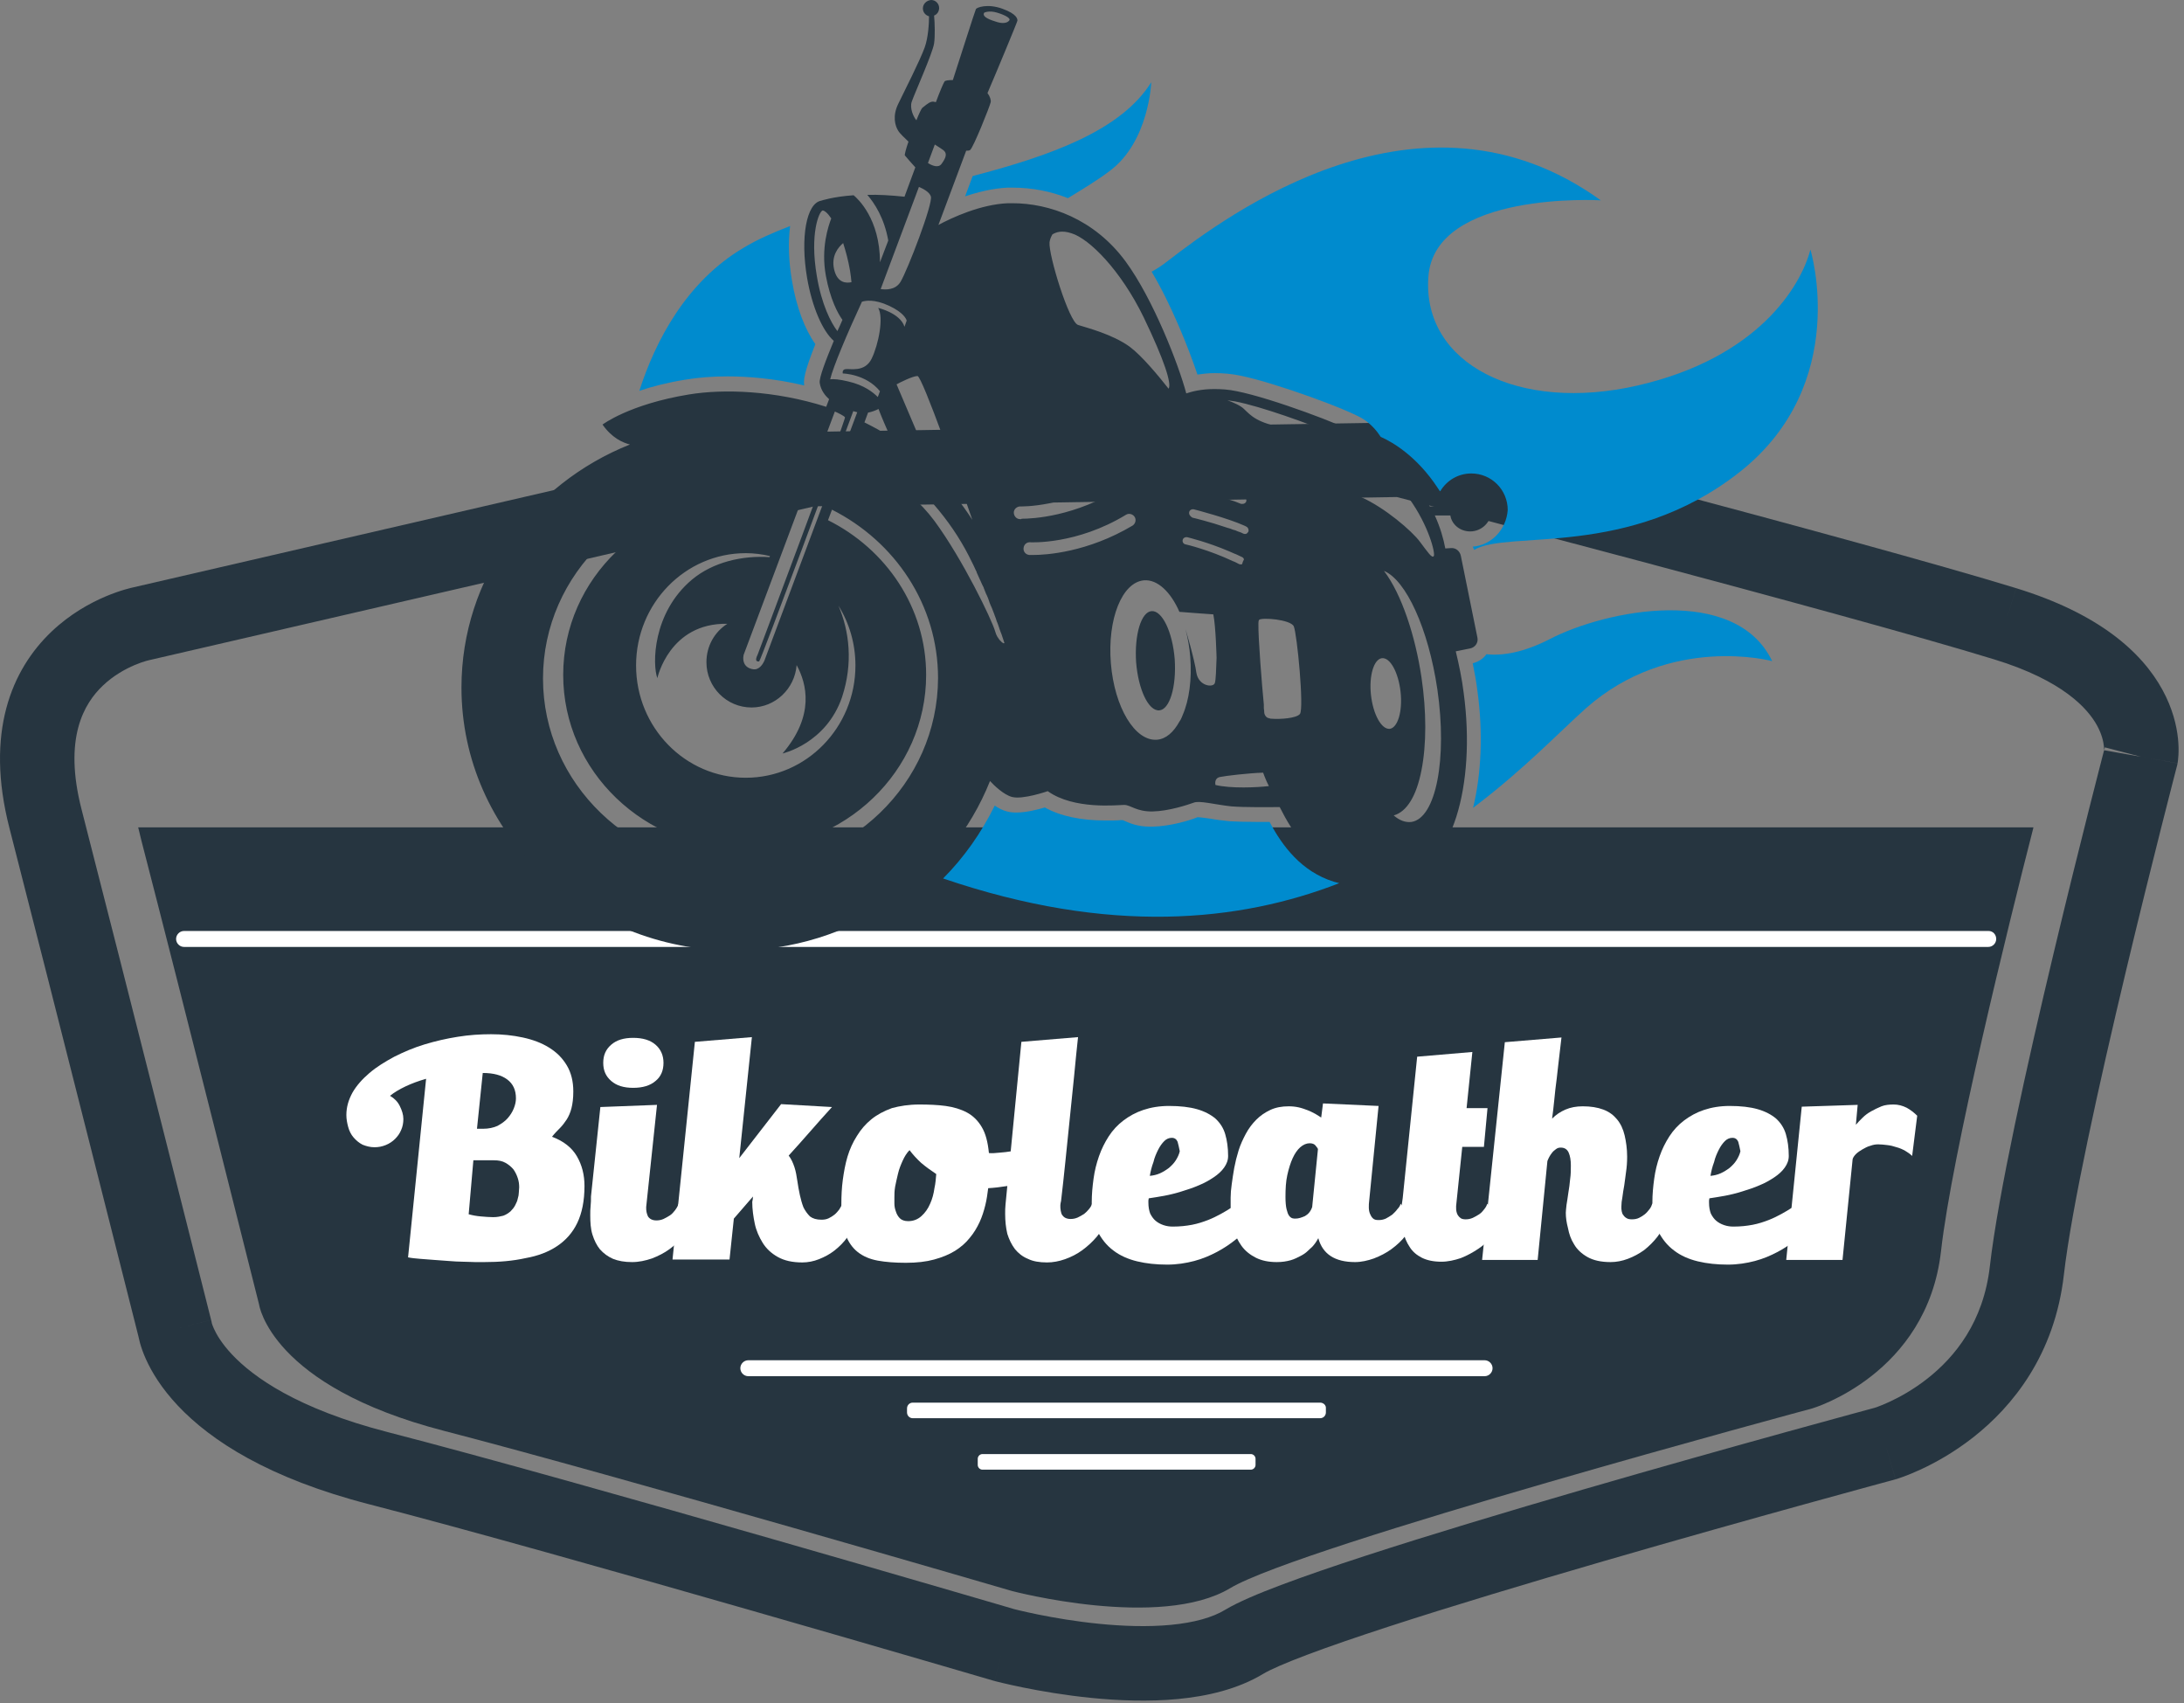
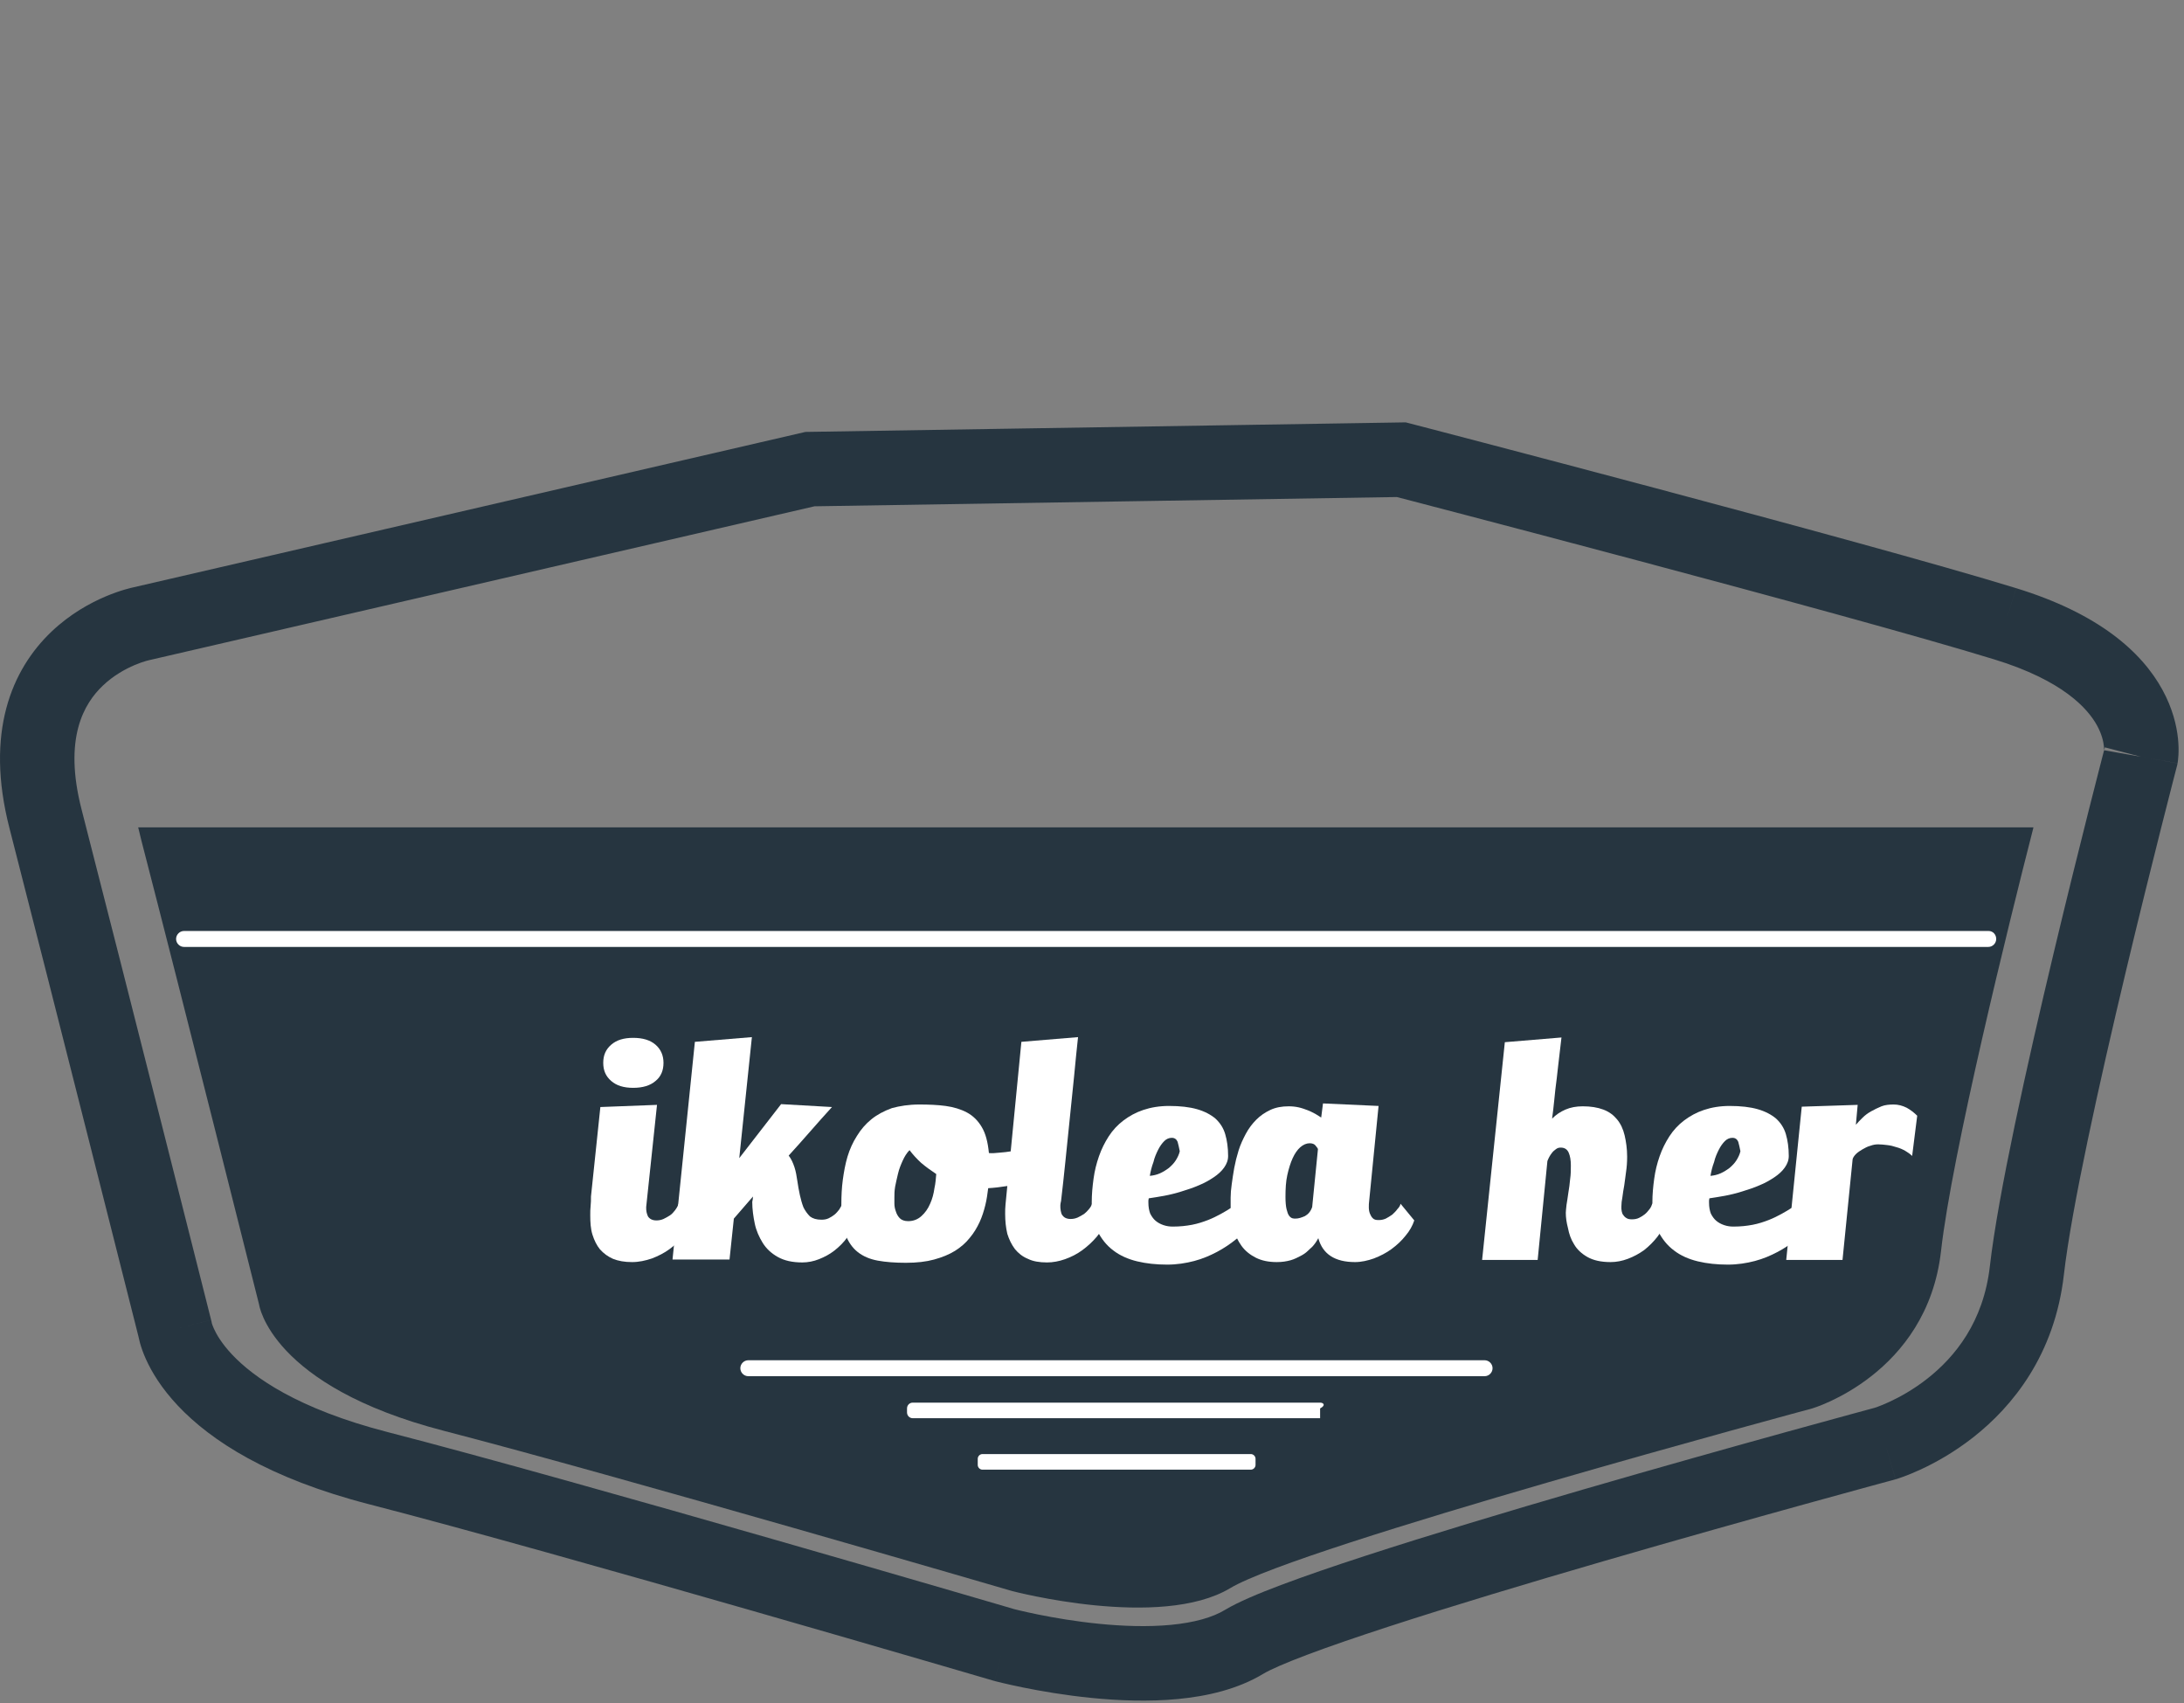
<svg xmlns="http://www.w3.org/2000/svg" width="177" height="138" viewBox="0 0 177 138" fill="none">
  <rect x="0" y="0" width="177" height="138" fill="#808080" stroke="none" />
  <path fill-rule="evenodd" clip-rule="evenodd" d="M113.928 34.223L114.325 34.326L113.566 37.248C114.325 34.326 114.325 34.326 114.325 34.326L114.327 34.327L114.742 34.435C115.014 34.505 115.415 34.61 115.93 34.744C116.959 35.013 118.443 35.4 120.261 35.877C123.897 36.831 128.874 38.142 134.233 39.57C144.927 42.421 157.223 45.76 163.399 47.659L162.512 50.544L163.397 47.658C163.398 47.659 163.398 47.659 163.399 47.659C170.068 49.704 173.563 52.807 175.251 55.89C176.077 57.4 176.405 58.791 176.514 59.853C176.568 60.382 176.568 60.828 176.55 61.166C176.542 61.335 176.528 61.479 176.514 61.593C176.508 61.651 176.501 61.701 176.494 61.743C176.491 61.765 176.488 61.784 176.485 61.802L176.481 61.827L176.478 61.844C176.478 61.846 176.477 61.849 173.506 61.317C170.585 60.554 170.585 60.554 170.585 60.555L170.585 60.556L170.523 60.791C170.525 60.72 170.522 60.611 170.508 60.47C170.47 60.1 170.346 59.503 169.955 58.789C169.209 57.426 167.208 55.142 161.627 53.43L161.625 53.43C155.579 51.571 143.402 48.263 132.678 45.404C127.329 43.978 122.361 42.669 118.729 41.717C116.914 41.241 115.433 40.854 114.406 40.586C113.892 40.452 113.493 40.348 113.221 40.277L113.204 40.273L66.011 41.024L12.072 53.495L12.05 53.5C12.045 53.501 12.036 53.503 12.025 53.506C11.986 53.515 11.912 53.534 11.81 53.564C11.604 53.624 11.29 53.728 10.913 53.888C10.146 54.213 9.189 54.741 8.336 55.553C6.82 56.995 5.12 59.791 6.61 65.584C8.351 72.356 10.976 82.7 13.166 91.348C14.26 95.672 15.246 99.574 15.959 102.395C16.315 103.805 16.603 104.945 16.802 105.732L17.11 106.953C17.11 106.954 17.11 106.955 14.183 107.693L17.11 106.955L17.151 107.118L17.162 107.195C17.163 107.199 17.163 107.202 17.164 107.206C17.183 107.272 17.231 107.428 17.333 107.653C17.534 108.1 17.957 108.852 18.814 109.761C20.52 111.571 24.09 114.151 31.427 116.041C39.221 118.049 51.934 121.641 62.668 124.722C68.041 126.264 72.93 127.681 76.475 128.713C78.247 129.229 79.684 129.648 80.678 129.939C81.175 130.084 81.561 130.197 81.823 130.274L82.18 130.379C82.2 130.384 82.227 130.391 82.263 130.4C82.349 130.421 82.48 130.454 82.653 130.495C82.998 130.577 83.507 130.692 84.14 130.821C85.41 131.078 87.156 131.381 89.074 131.572C91.003 131.764 93.033 131.835 94.89 131.658C96.781 131.477 98.268 131.059 99.279 130.444L99.293 130.436C100.336 129.81 101.969 129.124 103.811 128.43C105.719 127.712 108.064 126.907 110.666 126.06C115.873 124.364 122.204 122.464 128.316 120.688C134.432 118.911 140.35 117.253 144.737 116.039C146.931 115.432 148.743 114.936 150.007 114.592C150.639 114.419 151.135 114.285 151.472 114.194L151.936 114.068C151.941 114.067 151.946 114.065 151.952 114.063C151.996 114.049 152.073 114.023 152.179 113.984C152.392 113.905 152.72 113.777 153.126 113.588C153.944 113.21 155.052 112.606 156.187 111.716C158.43 109.958 160.751 107.126 161.267 102.596C161.92 96.862 164.279 86.27 166.421 77.288C167.502 72.759 168.542 68.577 169.312 65.528C169.697 64.004 170.015 62.762 170.237 61.9C170.348 61.469 170.435 61.134 170.494 60.905L170.523 60.791C170.523 60.815 170.522 60.835 170.521 60.85C170.52 60.879 170.518 60.89 170.519 60.88C170.52 60.876 170.521 60.865 170.524 60.849L170.528 60.821L170.531 60.804L170.533 60.794L170.534 60.789C170.534 60.787 170.535 60.784 173.506 61.317C176.427 62.079 176.427 62.079 176.427 62.079L176.425 62.084L176.338 62.42C176.28 62.645 176.194 62.977 176.084 63.404C175.864 64.259 175.548 65.492 175.166 67.007C174.4 70.038 173.366 74.193 172.294 78.689C170.131 87.759 167.87 97.977 167.266 103.28C166.524 109.786 163.099 113.969 159.911 116.468C158.331 117.706 156.802 118.54 155.662 119.067C155.089 119.332 154.607 119.524 154.256 119.652C154.08 119.717 153.936 119.766 153.829 119.801C153.776 119.818 153.731 119.832 153.697 119.843L153.652 119.857L153.636 119.862L153.626 119.865C153.624 119.865 153.623 119.865 152.775 116.968C153.56 119.883 153.56 119.883 153.56 119.883L153.559 119.884L153.553 119.885L153.05 120.021C152.715 120.112 152.223 120.245 151.594 120.416C150.337 120.759 148.532 121.253 146.346 121.858C141.975 123.067 136.083 124.719 130 126.486C123.912 128.255 117.652 130.134 112.536 131.8C109.976 132.634 107.726 133.407 105.939 134.08C104.091 134.776 102.93 135.295 102.406 135.609C100.304 136.884 97.804 137.444 95.464 137.667C93.086 137.895 90.637 137.795 88.476 137.58C86.304 137.363 84.35 137.023 82.942 136.738C82.236 136.595 81.661 136.465 81.258 136.369C81.056 136.321 80.897 136.282 80.785 136.253C80.73 136.239 80.686 136.228 80.654 136.22L80.617 136.21L80.601 136.206L80.599 136.206C80.599 136.205 80.598 136.205 81.374 133.288C80.524 136.184 80.524 136.184 80.523 136.184L80.126 136.068C79.959 136.019 79.74 135.955 79.475 135.877C79.326 135.834 79.162 135.786 78.984 135.734C77.992 135.444 76.558 135.025 74.788 134.51C71.248 133.479 66.367 132.064 61.002 130.525C50.26 127.441 37.623 123.871 29.921 121.887C21.761 119.785 17.086 116.73 14.42 113.902C13.091 112.492 12.297 111.175 11.828 110.132C11.594 109.613 11.444 109.168 11.347 108.821C11.299 108.648 11.265 108.499 11.24 108.378C11.237 108.362 11.233 108.345 11.23 108.329L10.948 107.209C10.749 106.422 10.461 105.283 10.105 103.873C9.393 101.053 8.407 97.153 7.313 92.829C5.124 84.181 2.501 73.847 0.763 67.088C-1.227 59.349 0.947 54.25 4.175 51.179C5.694 49.734 7.326 48.851 8.556 48.33C9.177 48.067 9.713 47.888 10.108 47.772C10.306 47.714 10.47 47.671 10.594 47.64C10.656 47.625 10.707 47.613 10.749 47.604L10.777 47.598L65.275 34.998L113.928 34.223ZM81.374 133.288L80.523 136.184L80.561 136.195L80.598 136.205L81.374 133.288ZM152.775 116.968L153.56 119.883L153.592 119.875L153.623 119.865L152.775 116.968ZM173.506 61.317L176.427 62.079L176.456 61.965L176.477 61.849L173.506 61.317Z" fill="#263540" />
  <path d="M164.793 67.07C162.804 74.819 158.185 93.545 157.307 101.382C156.167 111.391 146.869 114.121 146.869 114.121C146.869 114.121 105.379 125.275 99.707 128.68C94.034 132.085 82.017 128.915 82.017 128.915C82.017 128.915 50.059 119.581 35.995 115.941C21.902 112.301 20.996 105.697 20.996 105.697C20.996 105.697 14.651 80.425 11.464 68.126C11.376 67.745 11.288 67.392 11.2 67.04H164.793V67.07Z" fill="#263540" />
-   <path d="M39.241 102.263C39.065 102.263 38.802 102.263 38.51 102.263C38.217 102.263 37.896 102.233 37.516 102.233C37.136 102.233 36.785 102.204 36.375 102.175C35.966 102.145 35.586 102.116 35.176 102.087C34.796 102.057 34.416 102.028 34.036 101.999C33.685 101.969 33.364 101.94 33.071 101.881L34.533 87.411C33.919 87.587 33.364 87.792 32.867 88.027C32.37 88.262 31.931 88.526 31.609 88.79C31.96 88.996 32.223 89.26 32.399 89.612C32.574 89.964 32.691 90.317 32.691 90.669C32.691 90.992 32.633 91.285 32.516 91.549C32.399 91.843 32.223 92.078 32.019 92.283C31.814 92.489 31.551 92.665 31.259 92.782C30.966 92.9 30.674 92.958 30.352 92.958C30.001 92.958 29.68 92.87 29.387 92.753C29.095 92.606 28.861 92.4 28.656 92.166C28.451 91.931 28.305 91.637 28.218 91.314C28.13 90.992 28.071 90.669 28.071 90.346C28.071 89.7 28.247 89.113 28.569 88.526C28.89 87.968 29.358 87.44 29.943 86.941C30.527 86.442 31.2 86.031 31.96 85.62C32.72 85.239 33.539 84.886 34.416 84.622C35.293 84.358 36.171 84.153 37.106 84.006C38.013 83.859 38.919 83.8 39.796 83.8C40.703 83.8 41.551 83.888 42.369 84.064C43.188 84.241 43.89 84.505 44.504 84.886C45.118 85.268 45.586 85.737 45.936 86.325C46.287 86.912 46.463 87.616 46.463 88.438C46.463 88.996 46.404 89.436 46.316 89.788C46.229 90.14 46.083 90.463 45.936 90.698C45.761 90.962 45.586 91.197 45.381 91.403C45.176 91.608 44.942 91.843 44.738 92.107C45.673 92.459 46.346 92.987 46.755 93.692C47.164 94.396 47.369 95.189 47.369 96.099C47.369 97.302 47.164 98.3 46.784 99.093C46.404 99.885 45.849 100.502 45.147 100.971C44.445 101.441 43.597 101.764 42.603 101.94C41.551 102.175 40.44 102.263 39.241 102.263ZM37.983 98.388C38.305 98.476 38.627 98.535 38.977 98.564C39.328 98.594 39.679 98.623 39.972 98.623C40.293 98.623 40.556 98.564 40.79 98.506C41.024 98.418 41.2 98.3 41.375 98.153C41.521 98.007 41.667 97.831 41.755 97.654C41.843 97.478 41.931 97.302 41.96 97.126C42.018 96.95 42.048 96.774 42.048 96.627C42.048 96.48 42.077 96.334 42.077 96.216C42.077 95.952 42.048 95.717 41.96 95.453C41.872 95.189 41.755 94.954 41.609 94.749C41.434 94.543 41.229 94.367 40.966 94.22C40.703 94.073 40.41 94.015 40.03 94.015C39.942 94.015 39.825 94.015 39.679 94.015C39.533 94.015 39.387 94.015 39.241 94.015C39.094 94.015 38.919 94.015 38.773 94.015C38.627 94.015 38.48 94.015 38.364 94.015L37.983 98.388ZM41.814 88.996C41.814 88.32 41.58 87.822 41.112 87.469C40.644 87.117 40.001 86.941 39.124 86.941L38.656 91.461H39.153C39.592 91.461 40.001 91.373 40.322 91.226C40.644 91.05 40.937 90.845 41.141 90.61C41.346 90.375 41.521 90.111 41.638 89.817C41.755 89.524 41.814 89.26 41.814 88.996Z" fill="white" />
  <path d="M55.001 97.537C55.176 97.772 55.381 97.977 55.556 98.212C55.731 98.447 55.936 98.653 56.111 98.887C55.965 99.298 55.731 99.709 55.41 100.12C55.088 100.531 54.708 100.883 54.27 101.206C53.831 101.529 53.363 101.764 52.837 101.969C52.31 102.145 51.784 102.263 51.229 102.263C50.615 102.263 50.118 102.175 49.679 101.999C49.27 101.823 48.919 101.558 48.626 101.235C48.363 100.913 48.158 100.502 48.012 100.032C47.866 99.562 47.837 99.034 47.837 98.476C47.837 98.212 47.837 97.948 47.866 97.713C47.895 97.478 47.895 97.214 47.895 96.95L48.656 89.7L53.246 89.524L52.369 97.801C52.369 97.948 52.369 98.095 52.398 98.212C52.427 98.33 52.457 98.447 52.515 98.564C52.574 98.653 52.661 98.74 52.778 98.799C52.895 98.858 53.041 98.887 53.188 98.887C53.392 98.887 53.568 98.858 53.772 98.77C53.948 98.682 54.123 98.594 54.299 98.476C54.474 98.359 54.591 98.212 54.708 98.065C54.883 97.831 54.942 97.684 55.001 97.537ZM53.772 86.119C53.772 86.736 53.568 87.234 53.129 87.587C52.691 87.968 52.077 88.144 51.316 88.144C50.556 88.144 49.971 87.968 49.533 87.587C49.094 87.205 48.889 86.736 48.889 86.119C48.889 85.503 49.094 85.033 49.533 84.651C49.971 84.27 50.556 84.094 51.316 84.094C52.077 84.094 52.691 84.27 53.129 84.651C53.568 85.033 53.772 85.532 53.772 86.119Z" fill="white" />
  <path d="M59.474 98.74L59.123 102.057H54.503L56.316 84.417L60.936 84.035L59.913 93.839L63.304 89.465L67.427 89.7C66.842 90.346 66.257 90.992 65.673 91.667C65.088 92.342 64.503 92.987 63.918 93.633C64.123 93.897 64.269 94.22 64.386 94.573C64.503 94.925 64.562 95.306 64.62 95.688C64.679 96.07 64.737 96.451 64.825 96.833C64.912 97.214 65 97.537 65.117 97.831C65.263 98.124 65.439 98.359 65.643 98.564C65.877 98.74 66.17 98.829 66.579 98.829C66.784 98.829 66.988 98.799 67.164 98.711C67.339 98.623 67.486 98.535 67.632 98.418C67.778 98.3 67.895 98.153 68.012 98.007C68.1 97.86 68.187 97.713 68.275 97.537C68.45 97.772 68.655 97.977 68.831 98.212C69.006 98.447 69.211 98.653 69.386 98.887C69.211 99.386 68.977 99.827 68.684 100.237C68.392 100.648 68.041 101.001 67.632 101.324C67.222 101.646 66.813 101.852 66.374 102.028C65.936 102.204 65.468 102.292 65.029 102.292C64.211 102.292 63.568 102.145 63.041 101.852C62.515 101.558 62.105 101.177 61.813 100.707C61.521 100.237 61.287 99.709 61.17 99.151C61.053 98.594 60.965 97.977 60.965 97.39C60.995 97.244 61.024 97.097 61.024 96.95L59.474 98.74Z" fill="white" />
  <path d="M74.503 89.495C75.263 89.495 75.994 89.524 76.637 89.612C77.281 89.7 77.865 89.876 78.362 90.14C78.859 90.404 79.269 90.815 79.561 91.314C79.883 91.843 80.058 92.547 80.146 93.428C80.38 93.457 80.672 93.428 80.994 93.398C81.316 93.369 81.666 93.34 81.988 93.281C82.339 93.222 82.66 93.164 82.953 93.105C83.245 93.046 83.508 92.958 83.713 92.899L83.275 95.629C82.719 95.835 82.193 96.011 81.637 96.099C81.082 96.187 80.585 96.246 80.087 96.275C80.029 96.715 79.971 97.185 79.853 97.654C79.737 98.124 79.59 98.594 79.386 99.034C79.181 99.474 78.918 99.915 78.596 100.296C78.275 100.707 77.865 101.059 77.397 101.353C76.93 101.646 76.345 101.881 75.702 102.057C75.058 102.233 74.298 102.321 73.421 102.321C72.544 102.321 71.784 102.263 71.14 102.145C70.497 102.028 69.942 101.793 69.503 101.441C69.064 101.089 68.743 100.619 68.509 100.003C68.275 99.386 68.187 98.564 68.187 97.566C68.187 96.921 68.216 96.246 68.304 95.6C68.392 94.954 68.509 94.308 68.684 93.721C68.86 93.134 69.123 92.547 69.445 92.048C69.766 91.52 70.146 91.08 70.614 90.698C71.082 90.317 71.637 90.023 72.281 89.788C72.924 89.612 73.655 89.495 74.503 89.495ZM75.877 95.13C75.439 94.837 75.029 94.543 74.649 94.22C74.298 93.897 73.977 93.545 73.713 93.193C73.479 93.428 73.304 93.721 73.158 94.044C73.012 94.367 72.865 94.719 72.778 95.101C72.69 95.482 72.602 95.835 72.544 96.157C72.485 96.51 72.485 96.803 72.485 97.038C72.485 97.156 72.485 97.302 72.485 97.508C72.485 97.713 72.515 97.919 72.602 98.153C72.661 98.359 72.778 98.564 72.924 98.711C73.07 98.858 73.304 98.946 73.596 98.946C74.035 98.946 74.386 98.799 74.678 98.535C74.971 98.271 75.204 97.948 75.38 97.537C75.555 97.156 75.672 96.715 75.731 96.275C75.819 95.893 75.848 95.482 75.877 95.13Z" fill="white" />
  <path d="M89.648 98.887C89.473 99.357 89.239 99.797 88.888 100.208C88.537 100.619 88.157 100.971 87.719 101.294C87.28 101.617 86.812 101.852 86.315 102.028C85.818 102.204 85.321 102.292 84.853 102.292C84.239 102.292 83.713 102.204 83.304 101.999C82.865 101.823 82.514 101.529 82.251 101.206C81.988 100.854 81.783 100.443 81.637 99.973C81.52 99.474 81.462 98.946 81.462 98.359C81.462 98.095 81.462 97.86 81.491 97.596L82.777 84.417L87.368 84.035C87.251 85.033 87.163 86.09 87.046 87.234C86.929 88.379 86.812 89.524 86.695 90.669C86.579 91.813 86.462 92.987 86.344 94.103C86.228 95.248 86.111 96.304 85.994 97.302C85.964 97.449 85.935 97.567 85.935 97.654C85.935 97.801 85.935 97.948 85.964 98.095C85.994 98.242 86.023 98.359 86.081 98.447C86.14 98.535 86.228 98.623 86.344 98.682C86.462 98.74 86.608 98.77 86.754 98.77C86.959 98.77 87.134 98.74 87.339 98.653C87.514 98.564 87.689 98.476 87.865 98.359C88.011 98.242 88.157 98.095 88.274 97.948C88.391 97.801 88.479 97.654 88.508 97.508L89.648 98.887Z" fill="white" />
  <path d="M101.49 99.298C101.081 99.68 100.642 100.032 100.175 100.414C99.707 100.795 99.18 101.147 98.625 101.441C98.069 101.734 97.455 101.999 96.783 102.175C96.11 102.351 95.379 102.468 94.59 102.468C93.713 102.468 92.894 102.38 92.163 102.204C91.432 102.028 90.76 101.734 90.233 101.324C89.678 100.913 89.269 100.384 88.947 99.768C88.625 99.122 88.479 98.33 88.479 97.42C88.479 96.774 88.537 96.157 88.625 95.512C88.713 94.866 88.859 94.279 89.064 93.692C89.269 93.105 89.532 92.577 89.853 92.078C90.175 91.579 90.584 91.138 91.052 90.786C91.52 90.434 92.046 90.14 92.66 89.935C93.274 89.729 93.976 89.612 94.736 89.612C95.643 89.612 96.403 89.7 97.017 89.876C97.631 90.052 98.128 90.317 98.508 90.639C98.888 90.992 99.151 91.403 99.297 91.901C99.444 92.4 99.531 92.987 99.531 93.663C99.531 94.015 99.414 94.308 99.21 94.602C99.005 94.895 98.713 95.16 98.362 95.394C98.011 95.629 97.602 95.864 97.163 96.04C96.695 96.246 96.227 96.392 95.76 96.539C95.292 96.686 94.824 96.803 94.356 96.891C93.888 96.979 93.479 97.038 93.099 97.097C93.099 97.156 93.07 97.214 93.07 97.273C93.07 97.332 93.07 97.39 93.07 97.449C93.07 97.801 93.128 98.095 93.216 98.33C93.333 98.564 93.479 98.77 93.654 98.917C93.83 99.063 94.034 99.181 94.298 99.269C94.561 99.357 94.795 99.386 95.058 99.386C95.643 99.386 96.14 99.328 96.608 99.24C97.075 99.151 97.514 99.005 97.894 98.858C98.274 98.711 98.625 98.535 98.947 98.359C99.268 98.183 99.561 98.007 99.824 97.831L101.49 99.298ZM93.186 95.277C93.479 95.248 93.742 95.189 94.005 95.072C94.268 94.954 94.502 94.807 94.736 94.631C94.941 94.455 95.145 94.25 95.292 94.015C95.438 93.78 95.555 93.545 95.613 93.281C95.555 92.987 95.496 92.723 95.438 92.518C95.35 92.312 95.204 92.195 94.97 92.195C94.736 92.195 94.531 92.283 94.356 92.459C94.181 92.635 94.005 92.87 93.859 93.164C93.713 93.457 93.567 93.78 93.479 94.162C93.333 94.543 93.245 94.925 93.186 95.277Z" fill="white" />
  <path d="M113.508 97.537C113.683 97.772 113.888 97.977 114.063 98.212C114.239 98.447 114.443 98.653 114.619 98.887C114.472 99.328 114.239 99.739 113.917 100.12C113.595 100.531 113.215 100.883 112.777 101.206C112.338 101.529 111.87 101.764 111.344 101.969C110.847 102.145 110.321 102.263 109.823 102.263C108.186 102.263 107.192 101.617 106.841 100.326C106.753 100.472 106.695 100.59 106.607 100.707C106.519 100.825 106.432 100.942 106.344 101.03C106.256 101.118 106.139 101.206 105.993 101.353C105.847 101.5 105.642 101.646 105.408 101.764C105.174 101.881 104.911 102.028 104.59 102.116C104.268 102.204 103.917 102.263 103.479 102.263C102.806 102.263 102.251 102.145 101.783 101.911C101.315 101.676 100.906 101.353 100.613 100.942C100.321 100.531 100.087 100.061 99.941 99.504C99.794 98.946 99.736 98.359 99.736 97.743C99.736 97.596 99.736 97.361 99.736 97.038C99.736 96.715 99.765 96.363 99.824 95.952C99.882 95.541 99.941 95.101 100.028 94.631C100.116 94.162 100.233 93.692 100.379 93.222C100.525 92.753 100.73 92.312 100.964 91.872C101.198 91.432 101.49 91.05 101.812 90.727C102.134 90.404 102.514 90.14 102.952 89.935C103.391 89.729 103.888 89.641 104.443 89.641C104.736 89.641 104.999 89.671 105.262 89.729C105.525 89.788 105.759 89.876 105.993 89.964C106.227 90.052 106.432 90.17 106.607 90.258C106.783 90.375 106.958 90.463 107.075 90.551L107.221 89.407L111.724 89.612L110.964 97.302C110.935 97.478 110.935 97.654 110.935 97.831C110.935 98.007 110.964 98.183 111.022 98.33C111.081 98.476 111.139 98.594 111.256 98.711C111.373 98.829 111.519 98.858 111.724 98.858C111.929 98.858 112.104 98.829 112.309 98.74C112.484 98.653 112.66 98.535 112.835 98.418C112.981 98.271 113.127 98.153 113.244 97.977C113.391 97.831 113.478 97.684 113.508 97.537ZM106.812 93.105C106.783 93.017 106.695 92.929 106.607 92.811C106.519 92.694 106.344 92.635 106.139 92.635C105.876 92.635 105.613 92.753 105.379 92.958C105.145 93.164 104.941 93.457 104.765 93.839C104.59 94.22 104.443 94.69 104.327 95.218C104.21 95.747 104.18 96.334 104.18 96.979C104.18 97.39 104.21 97.743 104.268 97.977C104.327 98.212 104.385 98.388 104.473 98.506C104.56 98.623 104.648 98.682 104.736 98.711C104.824 98.74 104.911 98.74 104.999 98.74C105.233 98.74 105.496 98.653 105.759 98.535C106.022 98.388 106.227 98.153 106.344 97.801L106.812 93.105Z" fill="white" />
-   <path d="M120.554 89.788L120.262 92.929H118.507L118.01 97.713C118.01 97.743 118.01 97.743 118.01 97.772C118.01 97.801 118.01 97.831 118.01 97.86C118.01 97.977 118.01 98.065 118.04 98.183C118.069 98.3 118.098 98.388 118.157 98.476C118.215 98.564 118.303 98.653 118.39 98.711C118.478 98.77 118.624 98.799 118.771 98.799C118.975 98.799 119.151 98.77 119.355 98.682C119.531 98.594 119.706 98.506 119.882 98.388C120.057 98.271 120.174 98.124 120.291 97.977C120.408 97.831 120.496 97.684 120.525 97.537L121.665 98.887C121.519 99.298 121.285 99.709 120.963 100.12C120.642 100.531 120.262 100.883 119.823 101.177C119.385 101.47 118.917 101.734 118.39 101.94C117.864 102.116 117.338 102.233 116.812 102.233C116.168 102.233 115.642 102.116 115.233 101.911C114.823 101.705 114.472 101.412 114.239 101.03C114.005 100.678 113.829 100.267 113.712 99.797C113.595 99.328 113.566 98.858 113.566 98.359C113.566 98.124 113.566 97.889 113.595 97.684C113.625 97.478 113.654 97.273 113.683 97.067L114.853 85.62L119.326 85.239L118.858 89.788H120.554Z" fill="white" />
  <path d="M126.899 98.271C126.899 98.124 126.928 97.919 126.957 97.625C127.016 97.332 127.045 97.009 127.104 96.656C127.162 96.304 127.221 95.923 127.25 95.541C127.308 95.16 127.308 94.778 127.308 94.426C127.308 94.015 127.25 93.663 127.133 93.398C127.016 93.134 126.811 92.987 126.49 92.987C126.343 92.987 126.226 93.017 126.11 93.105C125.993 93.193 125.876 93.281 125.788 93.398C125.7 93.516 125.612 93.633 125.554 93.751C125.496 93.868 125.437 93.986 125.408 94.073L124.618 102.087H120.116L121.958 84.446L126.548 84.064C126.49 84.505 126.431 85.004 126.373 85.561C126.314 86.148 126.226 86.736 126.168 87.352C126.08 87.968 126.022 88.555 125.963 89.142C125.905 89.729 125.846 90.228 125.788 90.639C126.11 90.317 126.46 90.082 126.87 89.906C127.279 89.729 127.747 89.641 128.273 89.641C128.916 89.641 129.472 89.729 129.94 89.906C130.408 90.082 130.759 90.346 131.051 90.698C131.343 91.05 131.548 91.491 131.665 91.99C131.782 92.489 131.87 93.076 131.87 93.721C131.87 94.162 131.84 94.573 131.782 94.954C131.723 95.336 131.694 95.688 131.636 96.04C131.577 96.392 131.519 96.686 131.489 96.979C131.431 97.273 131.402 97.537 131.402 97.772C131.402 97.889 131.402 98.036 131.431 98.153C131.46 98.271 131.489 98.388 131.577 98.476C131.636 98.564 131.723 98.653 131.84 98.711C131.928 98.77 132.074 98.799 132.25 98.799C132.454 98.799 132.659 98.77 132.834 98.682C133.01 98.594 133.156 98.506 133.302 98.388C133.448 98.271 133.565 98.124 133.682 97.977C133.799 97.831 133.858 97.684 133.916 97.508L135.057 98.858C134.881 99.328 134.647 99.797 134.326 100.208C134.004 100.619 133.653 100.971 133.244 101.294C132.834 101.588 132.396 101.823 131.928 101.999C131.46 102.175 130.992 102.263 130.525 102.263C129.735 102.263 129.121 102.116 128.653 101.852C128.185 101.588 127.805 101.235 127.571 100.825C127.308 100.414 127.162 99.973 127.074 99.504C126.957 99.063 126.899 98.653 126.899 98.271Z" fill="white" />
  <path d="M146.928 99.298C146.518 99.68 146.08 100.032 145.612 100.414C145.144 100.795 144.618 101.147 144.062 101.441C143.507 101.734 142.893 101.999 142.22 102.175C141.548 102.351 140.817 102.468 140.027 102.468C139.15 102.468 138.331 102.38 137.6 102.204C136.869 102.028 136.197 101.734 135.671 101.324C135.115 100.913 134.706 100.384 134.384 99.768C134.063 99.122 133.916 98.33 133.916 97.42C133.916 96.774 133.975 96.157 134.063 95.512C134.15 94.866 134.296 94.279 134.501 93.692C134.706 93.105 134.969 92.577 135.291 92.078C135.612 91.579 136.022 91.138 136.489 90.786C136.957 90.434 137.483 90.14 138.097 89.935C138.712 89.729 139.413 89.612 140.173 89.612C141.08 89.612 141.84 89.7 142.454 89.876C143.068 90.052 143.565 90.317 143.945 90.639C144.325 90.992 144.589 91.403 144.735 91.901C144.881 92.4 144.969 92.987 144.969 93.663C144.969 94.015 144.852 94.308 144.647 94.602C144.442 94.895 144.15 95.16 143.799 95.394C143.448 95.629 143.039 95.864 142.6 96.04C142.132 96.246 141.665 96.392 141.197 96.539C140.729 96.686 140.261 96.803 139.793 96.891C139.326 96.979 138.916 97.038 138.536 97.097C138.536 97.156 138.507 97.214 138.507 97.273C138.507 97.332 138.507 97.39 138.507 97.449C138.507 97.801 138.565 98.095 138.653 98.33C138.77 98.564 138.916 98.77 139.092 98.917C139.267 99.063 139.472 99.181 139.735 99.269C139.998 99.357 140.232 99.386 140.495 99.386C141.08 99.386 141.577 99.328 142.045 99.24C142.513 99.151 142.951 99.005 143.331 98.858C143.711 98.711 144.062 98.535 144.384 98.359C144.705 98.183 144.998 98.007 145.261 97.831L146.928 99.298ZM138.624 95.277C138.916 95.248 139.179 95.189 139.442 95.072C139.706 94.954 139.94 94.807 140.173 94.631C140.378 94.455 140.583 94.25 140.729 94.015C140.875 93.78 140.992 93.545 141.051 93.281C140.992 92.987 140.934 92.723 140.875 92.518C140.787 92.312 140.641 92.195 140.407 92.195C140.173 92.195 139.969 92.283 139.793 92.459C139.618 92.635 139.442 92.87 139.296 93.164C139.15 93.457 139.004 93.78 138.916 94.162C138.77 94.543 138.682 94.925 138.624 95.277Z" fill="white" />
  <path d="M154.968 93.663C154.822 93.516 154.617 93.369 154.413 93.252C154.208 93.134 153.945 93.017 153.711 92.958C153.448 92.87 153.214 92.811 152.951 92.782C152.688 92.753 152.454 92.723 152.22 92.723C152.015 92.723 151.811 92.753 151.577 92.841C151.343 92.9 151.138 93.017 150.933 93.134C150.729 93.252 150.553 93.369 150.407 93.516C150.261 93.663 150.173 93.809 150.144 93.927L149.325 102.087H144.764L146.021 89.671L150.553 89.524L150.407 91.138C150.553 90.962 150.729 90.786 150.933 90.581C151.138 90.375 151.372 90.199 151.635 90.052C151.898 89.906 152.191 89.759 152.483 89.641C152.775 89.524 153.126 89.495 153.477 89.495C153.828 89.495 154.179 89.583 154.53 89.759C154.851 89.935 155.144 90.17 155.378 90.404L154.968 93.663Z" fill="white" />
  <path d="M120.32 110.217H60.644C60.293 110.217 60 110.511 60 110.863C60 111.215 60.293 111.509 60.644 111.509H120.32C120.671 111.509 120.963 111.215 120.963 110.863C120.963 110.511 120.671 110.217 120.32 110.217Z" fill="white" />
  <path d="M161.167 75.435H14.914C14.563 75.435 14.271 75.728 14.271 76.081C14.271 76.433 14.563 76.727 14.914 76.727H161.138C161.489 76.727 161.781 76.433 161.781 76.081C161.781 75.728 161.518 75.435 161.167 75.435Z" fill="white" />
-   <path d="M106.987 113.651H73.977C73.713 113.651 73.509 113.857 73.509 114.121V114.444C73.509 114.708 73.713 114.914 73.977 114.914H106.987C107.25 114.914 107.455 114.708 107.455 114.444V114.121C107.484 113.857 107.25 113.651 106.987 113.651Z" fill="white" />
+   <path d="M106.987 113.651H73.977C73.713 113.651 73.509 113.857 73.509 114.121V114.444C73.509 114.708 73.713 114.914 73.977 114.914H106.987V114.121C107.484 113.857 107.25 113.651 106.987 113.651Z" fill="white" />
  <path d="M101.373 117.819H79.62C79.415 117.819 79.24 117.996 79.24 118.201V118.7C79.24 118.905 79.415 119.082 79.62 119.082H101.373C101.578 119.082 101.754 118.905 101.754 118.7V118.201C101.754 117.996 101.578 117.819 101.373 117.819Z" fill="white" />
-   <path d="M82.076 15.204C83.625 15.204 85.146 15.498 86.549 16.056C87.748 15.322 88.976 14.588 89.97 13.825C93.128 11.447 93.303 6.663 93.303 6.663C90.847 10.596 85.117 12.621 78.83 14.265L78.216 15.909C79.269 15.557 80.468 15.263 81.637 15.204C81.813 15.204 81.93 15.204 82.076 15.204ZM119.355 44.292C119.385 44.38 119.443 44.468 119.472 44.556C122.162 42.913 132.016 45.32 140.992 38.246C150.056 31.084 146.723 20.224 146.723 20.224C145.934 23.247 142.425 29 132.747 31.231C123.069 33.461 115.262 29.47 115.759 22.454C116.227 15.439 129.735 16.232 129.735 16.232C115.116 5.694 99.385 17.494 94.619 21.163C94.21 21.486 93.771 21.779 93.333 22.014C94.941 24.715 96.315 28.178 97.046 30.35C97.455 30.291 97.923 30.233 98.45 30.233C99.122 30.233 99.824 30.291 100.525 30.438C103.303 30.996 109.502 33.256 110.584 34.019C111.139 34.401 111.578 34.9 111.899 35.399C112.835 35.81 114.823 36.954 116.519 39.537C116.578 39.625 116.636 39.713 116.695 39.801H116.724C117.25 38.921 118.186 38.363 119.238 38.363C120.876 38.363 122.192 39.684 122.192 41.328C122.075 42.913 120.876 44.175 119.355 44.292ZM64.181 22.719C63.918 21.192 63.86 19.637 64.035 18.316C62.661 18.844 61.374 19.402 60.264 20.077C55.585 22.836 53.1 27.679 51.813 31.671C52.837 31.319 54.094 30.996 55.556 30.761C56.609 30.585 57.749 30.497 58.977 30.497C60.497 30.497 62.69 30.644 65.176 31.231C65.117 30.82 65.146 30.233 66.082 27.884C65.234 26.71 64.532 24.861 64.181 22.719ZM125.554 51.806C123.537 52.834 121.841 53.157 120.466 53.01C120.203 53.392 119.794 53.626 119.355 53.744C119.502 54.478 119.648 55.241 119.735 55.974C120.203 59.379 120.057 62.696 119.385 65.455C123.478 62.373 126.46 59.233 128.536 57.383C135.378 51.337 143.624 53.568 143.624 53.568C140.641 47.345 130.174 49.4 125.554 51.806ZM102.894 66.6C102.631 66.6 102.309 66.6 101.987 66.6C100.935 66.6 100.145 66.571 99.619 66.541C99.064 66.483 98.567 66.424 98.099 66.336C97.66 66.277 97.28 66.218 97.046 66.218C96.49 66.453 94.882 66.952 93.391 66.982C93.333 66.982 93.274 66.982 93.216 66.982C92.222 66.982 91.608 66.717 91.198 66.541C91.14 66.512 91.052 66.483 90.994 66.453C90.935 66.453 90.906 66.453 90.818 66.453C90.555 66.483 90.116 66.483 89.619 66.483C87.602 66.483 85.935 66.13 84.678 65.426C84.093 65.602 83.158 65.837 82.368 65.837C82.076 65.837 81.842 65.808 81.608 65.749C81.257 65.661 80.935 65.485 80.614 65.279C79.532 67.481 78.129 69.477 76.433 71.179C89.941 75.787 100.467 74.701 108.537 71.561C108.391 71.531 108.245 71.472 108.098 71.443C105.467 70.621 103.917 68.537 102.894 66.6Z" fill="#008BCE" />
-   <path d="M119.151 43.06C120.086 43.06 120.876 42.296 120.876 41.328C120.876 40.389 120.116 39.596 119.151 39.596C118.303 39.596 117.601 40.212 117.455 41.034H115.876C115.73 40.77 115.584 40.477 115.408 40.212C113.391 37.101 110.935 36.397 110.935 36.397C110.935 36.309 110.613 35.633 109.823 35.076C109.034 34.518 103.069 32.258 100.233 31.7C99.561 31.553 98.947 31.524 98.391 31.524C97.338 31.524 96.578 31.73 96.14 31.876C95.526 29.558 93.45 24.215 91.228 21.192C88.684 17.729 85.029 16.466 82.046 16.466C81.93 16.466 81.813 16.466 81.696 16.466C79.473 16.555 77.134 17.641 76.052 18.228L78.304 12.21C78.45 12.21 78.538 12.21 78.626 12.152C78.889 11.946 80.204 8.659 80.292 8.277C80.321 8.101 80.234 7.808 80.029 7.543C80.76 5.841 82.456 1.761 82.456 1.673C82.456 1.556 82.456 1.145 81.228 0.704C80 0.264 79.152 0.616 79.093 0.734C79.035 0.822 77.778 4.784 77.222 6.487C76.871 6.487 76.608 6.516 76.549 6.604C76.462 6.722 76.14 7.485 75.848 8.277C75.731 8.248 75.614 8.219 75.497 8.248C75.234 8.307 74.941 8.6 74.737 8.747C74.678 8.806 74.474 9.217 74.269 9.745C74.035 9.481 73.713 8.776 73.889 8.248C74.094 7.632 75.585 4.315 75.702 3.522C75.789 2.965 75.76 1.849 75.702 1.262C75.936 1.174 76.111 0.939 76.111 0.646C76.111 0.294 75.819 0 75.468 0C75.088 0.029 74.795 0.323 74.795 0.675C74.795 0.998 75 1.233 75.292 1.321C75.292 1.879 75.234 3.023 74.941 3.845C74.532 4.961 73.304 7.367 72.807 8.395C72.31 9.393 72.544 10.185 72.778 10.567C72.924 10.831 73.362 11.213 73.626 11.477C73.421 12.064 73.304 12.533 73.333 12.592C73.421 12.71 73.918 13.267 74.181 13.561L73.304 15.938C72.164 15.821 71.17 15.762 70.292 15.791C70.877 16.466 71.667 17.67 71.988 19.49L71.316 21.251C71.316 17.729 69.503 16.085 69.181 15.821C67.486 15.938 66.55 16.261 66.55 16.261C65.351 16.466 64.854 19.255 65.409 22.513C65.819 24.891 66.667 26.828 67.573 27.62C66.93 29.176 66.374 30.614 66.433 31.025C66.521 31.642 66.901 32.082 67.193 32.346L66.959 32.962C62.807 31.642 58.655 31.495 55.819 31.965C50.995 32.757 48.831 34.401 48.831 34.401C49.591 35.487 50.468 35.868 51.053 36.015C43.042 39.214 37.399 46.817 37.399 55.71C37.399 67.481 47.311 77.02 59.532 77.02C68.977 77.02 77.047 71.296 80.234 63.283C80.555 63.635 81.345 64.399 82.017 64.575C82.894 64.809 84.912 64.105 84.912 64.105C87.046 65.631 90.584 65.22 91.111 65.22C91.637 65.22 92.105 65.778 93.42 65.749C94.736 65.719 96.227 65.22 96.724 65.044C97.192 64.839 98.42 65.191 99.794 65.338C100.847 65.426 102.835 65.397 103.713 65.397C104.794 67.539 106.169 69.564 108.566 70.328C111.782 71.355 114.005 70.797 114.005 70.797C117.572 70.328 119.648 63.753 118.624 56.151C118.478 54.977 118.244 53.861 117.981 52.775L119.151 52.54C119.56 52.452 119.823 52.071 119.735 51.66L118.39 45.026C118.303 44.645 117.981 44.38 117.601 44.41L117.133 44.439C116.987 43.647 116.724 42.737 116.285 41.768H117.543C117.659 42.502 118.332 43.06 119.151 43.06ZM79.766 1.027C79.766 1.027 80.146 0.822 80.818 1.027C81.491 1.233 81.959 1.497 81.783 1.673C81.637 1.849 81.286 1.967 80.643 1.732C79.971 1.526 79.59 1.291 79.766 1.027ZM96.812 39.42C96.841 39.244 97.017 39.156 97.163 39.185C97.192 39.185 97.689 39.303 98.333 39.449C98.391 39.479 98.479 39.479 98.537 39.508C98.567 39.508 98.596 39.508 98.596 39.537C98.683 39.567 98.771 39.596 98.888 39.625C98.917 39.625 98.976 39.655 99.005 39.655C99.064 39.684 99.122 39.684 99.18 39.713C99.239 39.743 99.297 39.743 99.327 39.772C99.385 39.772 99.414 39.801 99.473 39.801C99.531 39.831 99.59 39.831 99.648 39.86C99.707 39.86 99.736 39.889 99.794 39.889C99.853 39.919 99.912 39.919 99.97 39.948C99.999 39.948 100.058 39.978 100.087 39.978C100.145 40.007 100.204 40.007 100.262 40.036C100.292 40.036 100.35 40.066 100.379 40.066C100.438 40.095 100.467 40.095 100.525 40.124C100.613 40.154 100.73 40.212 100.818 40.242C100.964 40.3 101.052 40.477 100.993 40.653C100.935 40.77 100.818 40.829 100.701 40.829C100.672 40.829 100.642 40.829 100.642 40.829C100.613 40.829 100.613 40.829 100.584 40.829C100.409 40.77 100.233 40.682 100.058 40.623C99.882 40.565 99.677 40.506 99.502 40.447C99.297 40.389 99.122 40.33 98.917 40.271C98.713 40.212 98.537 40.154 98.362 40.124C97.66 39.948 97.105 39.831 97.075 39.831C96.871 39.743 96.754 39.567 96.812 39.42ZM96.374 41.504C96.403 41.328 96.578 41.24 96.754 41.269C96.871 41.298 99.473 41.974 100.847 42.59C100.906 42.619 100.964 42.649 101.023 42.678C101.169 42.766 101.227 42.942 101.169 43.089C101.11 43.177 101.052 43.236 100.964 43.265C100.935 43.265 100.935 43.265 100.906 43.265C100.847 43.265 100.818 43.265 100.759 43.236C100.642 43.177 100.525 43.118 100.409 43.089C100.379 43.089 100.35 43.06 100.321 43.06C100.204 43.001 100.058 42.942 99.911 42.913C99.765 42.854 99.619 42.795 99.473 42.766C99.444 42.766 99.414 42.737 99.385 42.737C98.099 42.296 96.666 41.944 96.637 41.944C96.432 41.827 96.344 41.651 96.374 41.504ZM95.847 43.764C95.876 43.588 96.052 43.5 96.227 43.529C96.315 43.559 97.835 43.911 99.619 44.674C99.765 44.733 99.941 44.821 100.087 44.879C100.116 44.879 100.145 44.909 100.175 44.909C100.35 44.997 100.496 45.056 100.672 45.144C100.73 45.173 100.789 45.232 100.818 45.32C100.759 45.437 100.701 45.554 100.672 45.701C100.642 45.731 100.584 45.731 100.555 45.731C100.496 45.731 100.467 45.731 100.409 45.701C100.233 45.613 100.087 45.525 99.911 45.466C97.982 44.556 96.14 44.116 96.11 44.116C95.906 44.087 95.818 43.911 95.847 43.764ZM85.058 19.637C85.087 19.402 85.175 19.196 85.292 18.991C85.584 18.815 86.052 18.639 86.842 18.903C88.274 19.343 90.818 21.867 92.689 25.712C94.385 29.235 94.97 31.113 94.707 31.495C93.918 30.497 92.573 28.853 91.549 28.09C90.116 27.063 88.099 26.564 87.368 26.329C86.637 26.094 84.97 20.664 85.058 19.637ZM78.801 42.12C77.953 40.8 76.9 39.479 75.672 38.217L72.661 31.143C72.924 30.996 73.977 30.468 74.357 30.468C74.737 30.468 77.924 39.537 78.801 42.12ZM75.76 11.711C75.965 11.829 76.257 12.034 76.433 12.152C76.754 12.387 76.725 12.71 76.316 13.267C76.052 13.649 75.526 13.414 75.205 13.209L75.76 11.711ZM74.474 15.146C74.825 15.293 75.322 15.557 75.439 15.909C75.643 16.466 73.538 21.926 72.982 22.836C72.573 23.511 71.784 23.482 71.374 23.423L74.474 15.146ZM68.333 19.695C68.538 20.341 68.743 21.075 68.889 21.926C68.947 22.249 68.977 22.572 69.006 22.865C68.597 22.953 67.866 22.953 67.602 21.838C67.339 20.723 67.953 20.018 68.333 19.695ZM66.199 22.366C65.614 18.962 66.374 17.142 66.667 17.054C66.813 17.054 67.076 17.259 67.368 17.699C67.135 18.316 66.521 20.077 66.93 22.337C67.281 24.245 67.895 25.39 68.275 25.918C68.158 26.211 68.012 26.505 67.866 26.828C67.339 26.153 66.579 24.656 66.199 22.366ZM69.854 24.45C70.117 24.362 70.848 24.215 72.047 24.773C73.246 25.331 73.45 25.859 73.48 25.977L73.304 26.476C72.953 25.36 71.17 24.949 71.17 24.949C71.637 25.712 71.199 27.914 70.643 29.059C70.088 30.203 68.86 29.851 68.538 29.91C68.216 29.939 68.304 30.262 68.304 30.262C68.304 30.262 70.175 30.291 71.316 31.7L71.14 32.17C70.76 31.788 70.029 31.201 68.743 30.908C68.012 30.732 67.573 30.702 67.281 30.732C67.515 29.734 68.684 26.975 69.854 24.45ZM72.135 35.369C71.462 34.958 70.76 34.577 70.058 34.225L70.351 33.432C70.672 33.373 70.965 33.256 71.199 33.139C71.403 33.696 71.842 34.694 72.135 35.369ZM67.661 33.344C67.866 33.432 68.421 33.696 68.48 33.814C68.567 33.96 61.404 53.039 61.404 53.039C61.111 53.626 61.404 53.597 61.521 53.597C61.638 53.597 68.246 35.751 69.152 33.315C69.269 33.344 69.357 33.373 69.474 33.403L61.959 53.509C61.959 53.509 61.755 54.037 61.374 54.184C61.199 54.272 60.994 54.243 60.761 54.155C60.117 53.891 60.234 53.215 60.264 53.069L67.661 33.344ZM67.953 49.077C68.831 50.486 69.328 52.159 69.328 53.92C69.328 58.939 65.351 63.019 60.439 63.019C55.527 63.019 51.55 58.939 51.55 53.92C51.55 48.901 55.527 44.821 60.439 44.821C61.111 44.821 61.784 44.909 62.398 45.056L62.369 45.144C60.205 44.997 57.807 45.525 56.082 46.963C52.866 49.664 52.866 53.861 53.275 54.947C53.275 54.947 54.24 50.456 58.948 50.544C57.924 51.19 57.252 52.335 57.252 53.656C57.252 55.681 58.889 57.325 60.907 57.325C62.837 57.325 64.415 55.798 64.562 53.891C65.38 55.388 66.053 57.971 63.421 61.052C63.421 61.052 66.959 60.26 68.246 56.474C69.152 53.714 68.831 51.131 67.953 49.077ZM60 70.386C51.17 70.386 44.007 63.489 44.007 54.977C44.007 46.464 51.17 39.567 60 39.567C61.462 39.567 62.895 39.772 64.24 40.124L63.918 41.005C62.778 40.741 61.579 40.565 60.351 40.565C52.223 40.565 45.644 46.875 45.644 54.683C45.644 62.491 52.223 68.801 60.351 68.801C68.48 68.801 75.058 62.491 75.058 54.683C75.058 49.224 71.813 44.498 67.105 42.15L67.427 41.298C72.544 43.881 76.023 49.018 76.023 54.947C75.994 63.489 68.831 70.386 60 70.386ZM81.286 52.1C81.257 52.071 81.228 52.071 81.198 52.041C81.169 52.012 81.169 52.012 81.14 51.983L81.111 51.953C81.082 51.924 81.052 51.895 81.023 51.865L80.994 51.836C80.965 51.777 80.906 51.718 80.877 51.66C80.877 51.66 80.877 51.63 80.848 51.63C80.818 51.572 80.789 51.513 80.76 51.454C80.76 51.425 80.731 51.425 80.731 51.396C80.701 51.307 80.672 51.219 80.643 51.131C80.38 50.221 78.041 45.349 75.731 42.208C73.392 39.068 70.322 38.011 70.234 37.688C70.234 37.659 70.205 37.6 70.205 37.571C70.205 37.453 70.292 37.336 70.468 37.277C70.731 37.189 71.257 37.277 72.135 37.747C73.596 38.569 76.14 40.946 77.924 43.969C78.129 44.322 78.333 44.674 78.509 45.026C78.596 45.232 78.713 45.408 78.801 45.613C78.83 45.672 78.859 45.731 78.889 45.789C78.947 45.936 79.035 46.083 79.093 46.23C79.123 46.288 79.152 46.318 79.152 46.376C79.24 46.582 79.327 46.758 79.415 46.963C79.415 46.993 79.444 46.993 79.444 47.022C79.532 47.198 79.59 47.374 79.678 47.521C79.707 47.58 79.737 47.639 79.737 47.668C79.795 47.815 79.853 47.961 79.912 48.108C79.941 48.138 79.941 48.196 79.971 48.225C80.058 48.402 80.117 48.578 80.175 48.754C80.175 48.783 80.204 48.813 80.204 48.842C80.263 48.989 80.321 49.136 80.38 49.253C80.409 49.312 80.409 49.341 80.438 49.4C80.497 49.517 80.526 49.664 80.585 49.781C80.585 49.811 80.614 49.84 80.614 49.869C80.672 50.016 80.731 50.163 80.76 50.28C80.789 50.339 80.789 50.398 80.818 50.427C80.848 50.515 80.877 50.574 80.906 50.662C80.935 50.721 80.935 50.779 80.965 50.838C80.994 50.897 80.994 50.955 81.023 51.014C81.082 51.161 81.111 51.278 81.169 51.396C81.316 51.836 81.403 52.1 81.403 52.1C81.403 52.1 81.345 52.159 81.286 52.1ZM81.842 39.479C81.549 39.479 81.316 39.244 81.316 38.95C81.316 38.657 81.549 38.422 81.842 38.422C81.871 38.422 84.415 38.393 87.485 36.896C87.748 36.778 88.04 36.866 88.157 37.13C88.274 37.395 88.187 37.688 87.924 37.806C84.678 39.449 82.017 39.479 81.842 39.479ZM82.66 42.062C82.368 42.062 82.163 41.797 82.163 41.533C82.163 41.24 82.427 41.034 82.69 41.034C82.719 41.034 86.432 41.152 90.38 38.627C90.614 38.481 90.935 38.539 91.081 38.774C91.228 39.009 91.169 39.332 90.935 39.479C87.134 41.886 83.625 42.032 82.807 42.032C82.748 42.091 82.69 42.062 82.66 42.062ZM83.742 44.968C83.567 44.968 83.45 44.968 83.421 44.968C83.128 44.938 82.924 44.703 82.953 44.41C82.982 44.116 83.216 43.911 83.508 43.94C83.538 43.94 87.251 44.146 91.257 41.709C91.491 41.563 91.812 41.651 91.959 41.886C92.105 42.12 92.017 42.443 91.783 42.59C88.128 44.762 84.766 44.968 83.742 44.968ZM96.958 54.507C96.812 53.421 96.081 50.985 96.081 50.985C96.257 51.689 96.403 52.423 96.461 53.215C96.608 55.035 96.374 56.738 95.847 57.941C95.818 58 95.818 58.029 95.789 58.088C95.73 58.235 95.672 58.352 95.584 58.469C95.116 59.321 94.502 59.878 93.771 59.937C91.988 60.084 90.321 57.325 90.029 53.744C89.736 50.163 90.935 47.169 92.719 47.022C93.8 46.934 94.882 47.961 95.584 49.576C96.257 49.635 97.543 49.722 98.333 49.781C98.537 50.779 98.596 53.303 98.596 53.303C98.567 54.155 98.537 55.153 98.45 55.358C98.303 55.74 97.134 55.593 96.958 54.507ZM98.508 63.606C98.508 63.606 98.362 63.078 98.859 62.96C99.239 62.872 101.227 62.637 102.368 62.608C102.455 62.814 102.514 63.019 102.601 63.195C102.689 63.371 102.748 63.547 102.835 63.694C101.812 63.812 99.765 63.9 98.508 63.606ZM105.35 57.853C105.058 58.205 103.742 58.293 103.04 58.235C102.982 58.235 102.952 58.235 102.894 58.205C102.865 58.205 102.835 58.205 102.806 58.176H102.777C102.748 58.176 102.748 58.176 102.718 58.147C102.689 58.147 102.66 58.117 102.66 58.117C102.426 57.912 102.455 57.648 102.455 57.648C102.455 57.648 102.455 57.559 102.426 57.383C102.426 57.354 102.426 57.325 102.426 57.295C102.426 57.266 102.426 57.237 102.426 57.207C102.426 57.178 102.426 57.149 102.426 57.119V57.09C102.28 55.622 101.958 51.63 101.987 50.515C101.987 50.339 102.017 50.251 102.046 50.221C102.28 50.016 104.59 50.192 104.853 50.75C105.116 51.337 105.701 57.413 105.35 57.853ZM104.122 34.665C101.87 34.283 101.373 33.667 100.818 33.139C100.555 32.874 99.97 32.61 99.473 32.434C99.677 32.464 99.882 32.493 100.087 32.522C102.221 32.933 106.11 34.342 108.128 35.193C107.046 35.046 105.525 34.9 104.122 34.665ZM111.11 56.327C110.935 54.742 111.344 53.421 111.987 53.333C112.66 53.245 113.332 54.478 113.508 56.063C113.683 57.648 113.274 58.968 112.63 59.056C111.958 59.115 111.285 57.882 111.11 56.327ZM114.385 66.6C113.917 66.659 113.42 66.483 112.952 66.072C114.005 65.778 114.794 64.516 115.203 62.403C115.613 60.319 115.613 57.648 115.203 54.889C114.706 51.542 113.595 48.138 112.163 46.259C113.946 46.993 115.759 50.926 116.49 55.857C117.309 61.493 116.373 66.306 114.385 66.6ZM116.198 45.056C116.051 45.261 115.73 44.762 115.086 43.911C114.443 43.03 112.221 41.122 110.291 40.271C108.332 39.42 107.601 39.919 107.66 39.361C107.66 39.361 108.011 37.571 109.297 37.483C110.554 37.395 112.513 38.07 114.18 40.359C115.817 42.619 116.344 44.879 116.198 45.056ZM93.333 49.517C92.485 49.576 91.929 51.425 92.075 53.656C92.251 55.857 93.07 57.618 93.947 57.559C94.795 57.501 95.35 55.652 95.204 53.421C95.028 51.19 94.181 49.458 93.333 49.517Z" fill="#263540" />
</svg>